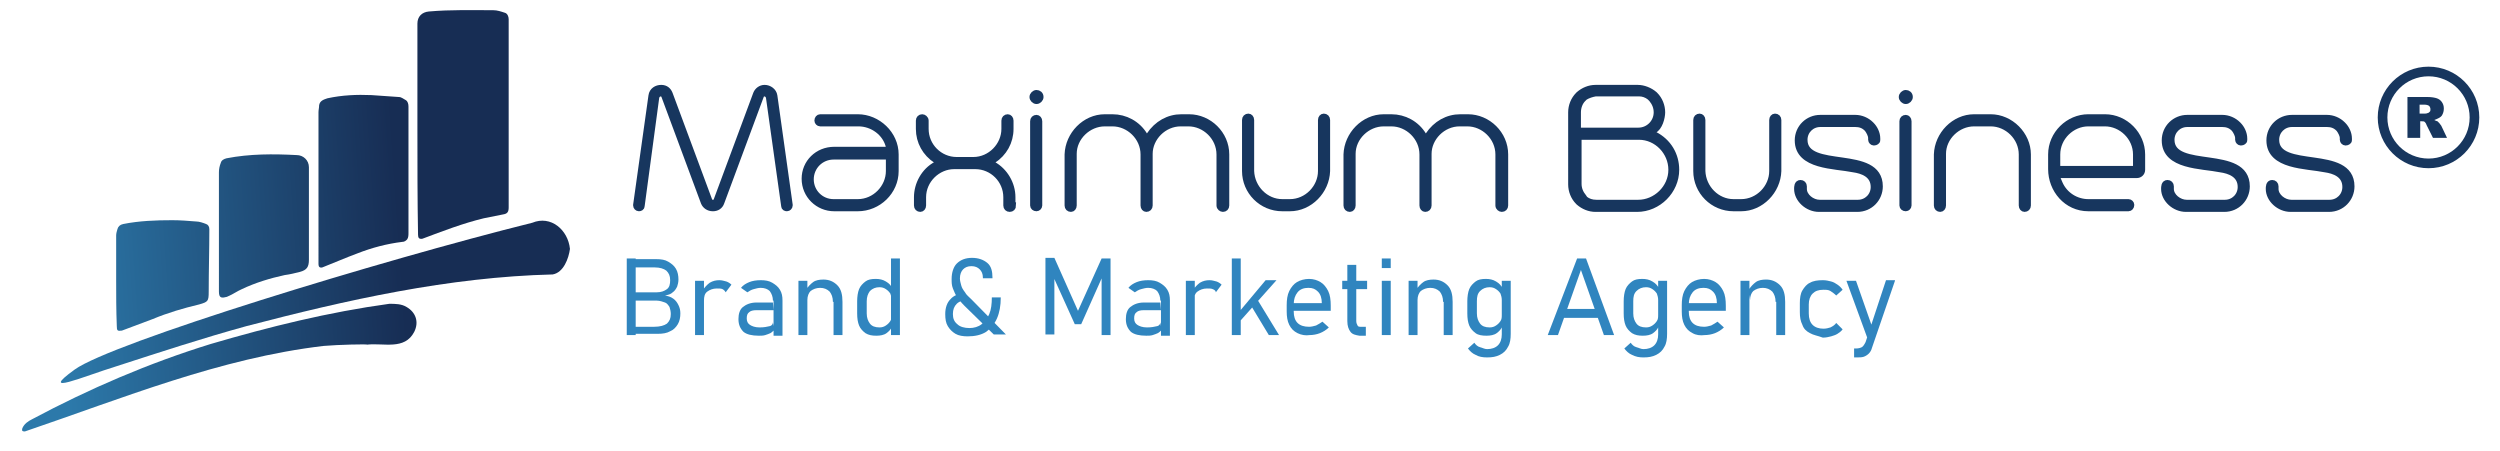
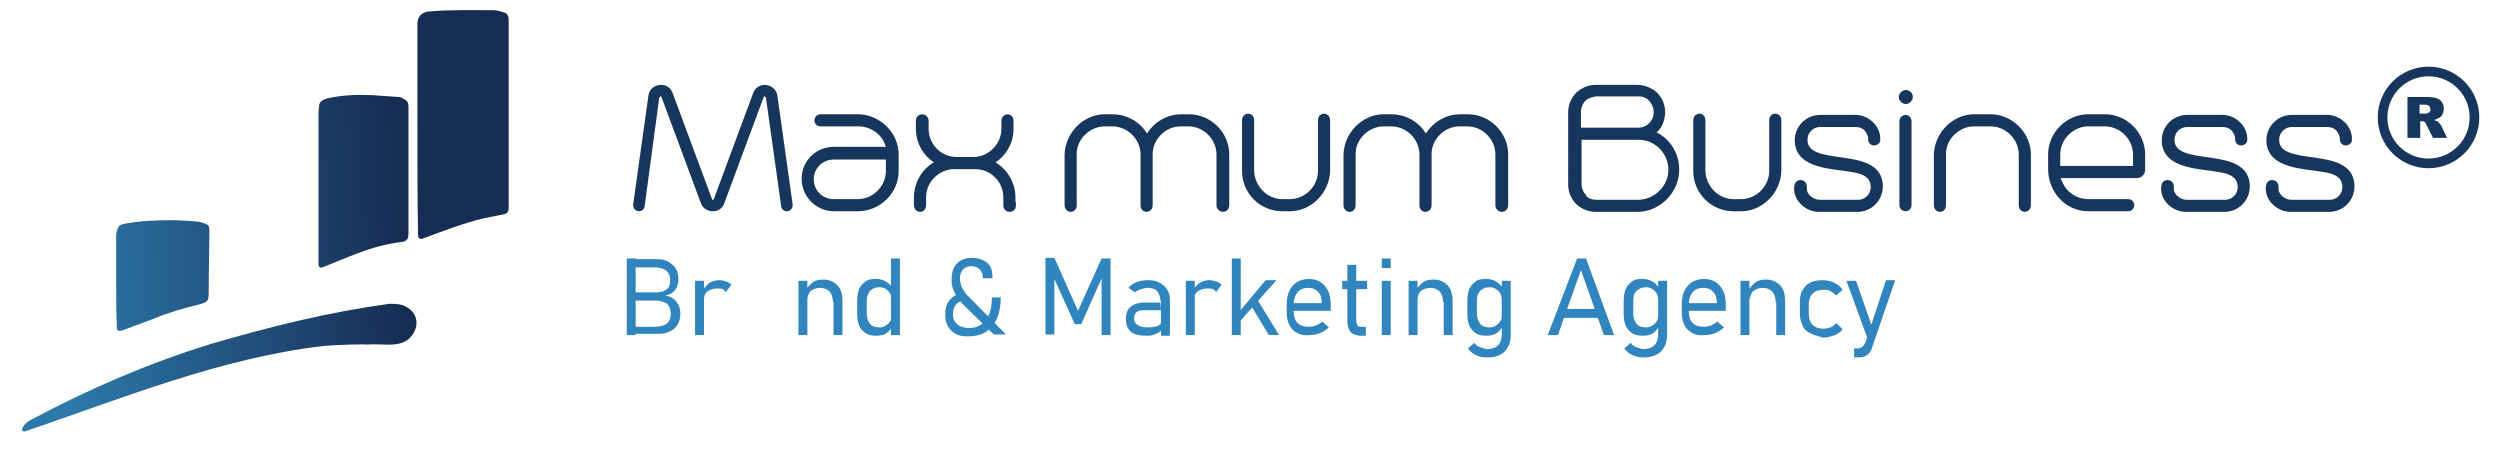
<svg xmlns="http://www.w3.org/2000/svg" x="0px" y="0px" viewBox="0 0 391.7 70.6" xml:space="preserve">
  <g id="Réteg_1" display="none">
    <image display="inline" overflow="visible" opacity="0.39" width="380" height="66" transform="matrix(1.027 0 0 1.027 4.845 -0.256)">	</image>
  </g>
  <g id="Réteg_2">
    <g>
      <path fill="#17365E" stroke="#17365E" stroke-miterlimit="10" d="M100.5,32.3c0,0.2-0.2,0.3-0.4,0.3c-0.2,0-0.4-0.2-0.4-0.4   c0,0,0,0,0-0.1l2.4-17.1c0.1-0.8,0.8-1.2,1.5-1.2c0.7,0,1.1,0.4,1.3,0.9l6.2,16.7c0.1,0.3,0.3,0.4,0.6,0.4c0.3,0,0.5-0.1,0.6-0.4   l6.2-16.7c0.2-0.5,0.7-0.9,1.3-0.9c0.7,0,1.4,0.5,1.5,1.2l2.4,17.1c0,0,0,0,0,0.1c0,0.2-0.2,0.4-0.4,0.4c-0.2,0-0.4-0.1-0.4-0.3   l-2.4-17.1c-0.1-0.3-0.3-0.5-0.6-0.6c-0.3,0-0.6,0.1-0.7,0.4l-6.2,16.7c-0.2,0.6-0.7,0.9-1.3,0.9c-0.7,0-1.2-0.4-1.4-0.9   l-6.2-16.7c-0.1-0.3-0.4-0.4-0.7-0.4c-0.3,0.1-0.5,0.3-0.6,0.6L100.5,32.3z" />
      <path fill="#17365E" stroke="#17365E" stroke-miterlimit="10" d="M134.4,18.4c3.1,0,5.9,2.6,5.9,5.8v2.6c0,3.2-2.7,5.8-5.9,5.8   h-3.7c-2.5,0-4.6-2-4.6-4.6c0-2.5,2-4.5,4.6-4.5h8.7l-0.1-0.5c-0.5-2.2-2.6-3.7-4.8-3.7h-6c-0.2,0-0.4-0.2-0.4-0.4   c0-0.3,0.2-0.5,0.4-0.5h0.4H134.4z M134.4,31.7c2.7,0,4.9-2.3,4.9-4.9v-2.3h-8.7c-2,0-3.6,1.6-3.6,3.6c0,2,1.6,3.6,3.6,3.6h2   H134.4z" />
      <path fill="#17365E" stroke="#17365E" stroke-miterlimit="10" d="M158.7,32.2c0,0.3-0.2,0.5-0.5,0.5c-0.3,0-0.5-0.2-0.5-0.5v-1.3   c0-2.7-2.2-4.9-4.9-4.9h-3.3c-2.6,0-4.9,2.2-4.9,4.9v1.3c0,0.3-0.2,0.5-0.4,0.5c-0.3,0-0.5-0.2-0.5-0.5v-1.3c0-2,1.1-4.1,3-5.1   l0.6-0.3l-0.6-0.4c-1.7-1.1-2.7-2.9-2.7-4.9v-1.3c0-0.3,0.2-0.5,0.5-0.5c0.2,0,0.5,0.2,0.5,0.5v1.3c0,2.7,2.2,4.9,4.9,4.9h2.6   c2.7,0,4.9-2.3,4.9-4.9v-1.3c0-0.3,0.2-0.5,0.5-0.5c0.2,0,0.4,0.2,0.4,0.5v1.3c0,2-1,3.8-2.7,4.9l-0.6,0.4l0.6,0.3   c1.8,1,3,3,3,5.1V32.2z" />
-       <path fill="#17365E" stroke="#17365E" stroke-miterlimit="10" d="M163,15.2c0,0.3-0.3,0.6-0.6,0.6s-0.6-0.3-0.6-0.6   s0.3-0.6,0.6-0.6S163,14.8,163,15.2z M161.9,19c0-0.3,0.2-0.5,0.5-0.5c0.2,0,0.4,0.2,0.4,0.5v13.2c0,0.2-0.2,0.4-0.4,0.4   c-0.3,0-0.5-0.2-0.5-0.4V19z" />
      <path fill="#17365E" stroke="#17365E" stroke-miterlimit="10" d="M192.1,32.2c0,0.3-0.2,0.5-0.5,0.5c-0.2,0-0.5-0.2-0.5-0.5v-8   c0-2.7-2.3-4.9-4.9-4.9H185c-2.7,0-4.9,2.3-4.9,4.8v8.1c0,0.3-0.2,0.5-0.5,0.5c-0.2,0-0.4-0.2-0.4-0.5v-8c0-2.7-2.3-4.9-4.9-4.9   h-1.2c-2.6,0-4.9,2.2-4.9,4.8v8.1c0,0.3-0.2,0.5-0.4,0.5c-0.3,0-0.5-0.2-0.5-0.5v-8c0.1-3.1,2.7-5.8,5.8-5.8h1.2c2,0,3.9,1,5,2.8   l0.4,0.6l0.4-0.6c1.2-1.8,3-2.8,5-2.8h1.2c3.1,0,5.8,2.6,5.8,5.8v0V32.2z" />
      <path fill="#17365E" stroke="#17365E" stroke-miterlimit="10" d="M195.1,18.8c0-0.3,0.2-0.5,0.5-0.5c0.2,0,0.4,0.2,0.4,0.5v8   c0.1,2.7,2.3,4.9,4.9,4.9h1.2c2.7,0,4.9-2.3,4.9-4.9v-8c0-0.3,0.2-0.5,0.4-0.5c0.3,0,0.5,0.2,0.5,0.5v8c-0.1,3.1-2.7,5.8-5.8,5.8   h-1.2c-3.2,0-5.8-2.6-5.8-5.8v0V18.8z" />
      <path fill="#17365E" stroke="#17365E" stroke-miterlimit="10" d="M235.8,32.2c0,0.3-0.2,0.5-0.5,0.5c-0.2,0-0.5-0.2-0.5-0.5v-8   c0-2.7-2.3-4.9-4.9-4.9h-1.2c-2.7,0-4.9,2.3-4.9,4.8v8.1c0,0.3-0.2,0.5-0.5,0.5c-0.2,0-0.4-0.2-0.4-0.5v-8c0-2.7-2.3-4.9-4.9-4.9   h-1.2c-2.6,0-4.9,2.2-4.9,4.8v8.1c0,0.3-0.2,0.5-0.4,0.5c-0.3,0-0.5-0.2-0.5-0.5v-8c0.1-3.1,2.7-5.8,5.8-5.8h1.2c2,0,3.9,1,5,2.8   l0.4,0.6l0.4-0.6c1.2-1.8,3-2.8,5-2.8h1.2c3.1,0,5.8,2.6,5.8,5.8v0V32.2z" />
      <path fill="#17365E" stroke="#17365E" stroke-miterlimit="10" d="M259.3,14.9c0.7,0.7,1.1,1.7,1.1,2.7c0,0.8-0.4,2.4-1.3,2.8   l-0.4,0.4l0.5,0.3c2.2,1.1,3.4,3.2,3.4,5.5c0,3.3-2.8,6.1-6.1,6.1H250c-1,0-1.9-0.4-2.6-1l-0.1-0.1c-0.7-0.7-1.1-1.7-1.1-2.7V17.6   c0-1,0.4-2,1.1-2.7l0.1-0.1c0.7-0.6,1.6-1,2.6-1h6.6c0.9,0,1.9,0.4,2.6,1L259.3,14.9z M248.3,15.2l-0.3,0.3   c-0.5,0.5-0.8,1.3-0.8,2.1v2.9h9.5c1.6,0,2.9-1.3,2.9-2.9c0-0.8-0.3-1.5-0.8-2.1l-0.3-0.3l0,0c-0.5-0.4-1.1-0.6-1.7-0.6H250   C249.4,14.7,248.8,14.9,248.3,15.2L248.3,15.2z M248.3,31.2c0.5,0.4,1.1,0.6,1.8,0.6h6.6c2.7,0,5.2-2.3,5.2-5.2   c0-2.8-2.3-5.2-5.1-5.2h-9.5v7.4c0,0.8,0.3,1.5,0.8,2.1L248.3,31.2L248.3,31.2z" />
      <path fill="#17365E" stroke="#17365E" stroke-miterlimit="10" d="M265.8,18.8c0-0.3,0.2-0.5,0.5-0.5c0.2,0,0.4,0.2,0.4,0.5v8   c0.1,2.7,2.3,4.9,4.9,4.9h1.2c2.7,0,4.9-2.3,4.9-4.9v-8c0-0.3,0.2-0.5,0.4-0.5c0.3,0,0.5,0.2,0.5,0.5v8c-0.1,3.1-2.7,5.8-5.8,5.8   h-1.2c-3.2,0-5.8-2.6-5.8-5.8v0V18.8z" />
      <path fill="#17365E" stroke="#17365E" stroke-miterlimit="10" d="M293.6,22.3c-0.2,0-0.4-0.2-0.4-0.4c0-0.1,0-0.2,0-0.3   c0-0.4-0.3-1-0.6-1.4l-0.1-0.1c-0.5-0.5-1.1-0.7-1.8-0.7h-5.5c-1.4,0-2.5,1.1-2.5,2.5c0,5.1,11.8,1.2,11.8,7.3   c0,1.9-1.5,3.5-3.5,3.5h-6c-1.8,0-3.4-1.5-3.4-3.1c0-0.3,0-0.9,0.5-0.9c0.3,0,0.5,0.2,0.5,0.5c0,0.2,0,0.3,0,0.4   c0,1.2,1.3,2.2,2.5,2.2h6c1.4,0,2.5-1.1,2.5-2.5c0-2-1.8-2.6-3.2-2.8c-2.9-0.6-8.7-0.4-8.7-4.5c0-2,1.6-3.5,3.5-3.5h5.5   c0.9,0,1.8,0.4,2.4,1l0.1,0.1c0.5,0.5,0.9,1.3,0.9,2.1c0,0.1,0,0.2,0,0.3C294.1,22.1,293.9,22.3,293.6,22.3z" />
      <path fill="#17365E" stroke="#17365E" stroke-miterlimit="10" d="M299.2,15.2c0,0.3-0.3,0.6-0.6,0.6c-0.3,0-0.6-0.3-0.6-0.6   s0.3-0.6,0.6-0.6C298.9,14.6,299.2,14.8,299.2,15.2z M298.1,19c0-0.3,0.2-0.5,0.5-0.5c0.2,0,0.4,0.2,0.4,0.5v13.2   c0,0.2-0.2,0.4-0.4,0.4c-0.3,0-0.5-0.2-0.5-0.4V19z" />
      <path fill="#17365E" stroke="#17365E" stroke-miterlimit="10" d="M317.7,32.2c0,0.3-0.2,0.5-0.5,0.5c-0.2,0-0.4-0.2-0.4-0.5v-8   c0-2.7-2.3-4.9-4.9-4.9h-2.6c-2.6,0-4.9,2.2-4.9,4.8v8.1c0,0.3-0.2,0.5-0.4,0.5c-0.3,0-0.5-0.2-0.5-0.5v-8   c0.1-3.1,2.7-5.8,5.8-5.8h2.6c3.1,0,5.8,2.7,5.8,5.8v0V32.2z" />
      <path fill="#17365E" stroke="#17365E" stroke-miterlimit="10" d="M322.7,28.8c0.8,1.8,2.6,2.9,4.5,2.9h6.3c0.2,0,0.4,0.2,0.4,0.4   c0,0.3-0.2,0.5-0.4,0.5h-6.3c-3.4,0-5.8-2.9-5.8-6.1v-2.3c0-3.2,2.7-5.8,5.8-5.8h2.6c3.2,0,5.8,2.7,5.8,5.8v2.4   c0,0.5-0.4,0.8-0.8,0.8h-12.7L322.7,28.8z M334.7,24.2c0-2.7-2.3-4.9-4.9-4.9h-2.6c-2.6,0-4.9,2.2-4.9,4.9v2.3h12.4V24.2z" />
      <path fill="#17365E" stroke="#17365E" stroke-miterlimit="10" d="M351.1,22.3c-0.2,0-0.4-0.2-0.4-0.4c0-0.1,0-0.2,0-0.3   c0-0.4-0.3-1-0.6-1.4l-0.1-0.1c-0.5-0.5-1.1-0.7-1.8-0.7h-5.5c-1.4,0-2.5,1.1-2.5,2.5c0,5.1,11.8,1.2,11.8,7.3   c0,1.9-1.5,3.5-3.5,3.5h-6c-1.8,0-3.4-1.5-3.4-3.1c0-0.3,0-0.9,0.5-0.9c0.3,0,0.5,0.2,0.5,0.5c0,0.2,0,0.3,0,0.4   c0,1.2,1.3,2.2,2.5,2.2h6c1.4,0,2.5-1.1,2.5-2.5c0-2-1.8-2.6-3.2-2.8c-2.9-0.6-8.7-0.4-8.7-4.5c0-2,1.6-3.5,3.5-3.5h5.5   c0.9,0,1.8,0.4,2.4,1l0.1,0.1c0.5,0.5,0.9,1.3,0.9,2.1c0,0.1,0,0.2,0,0.3C351.6,22.1,351.4,22.3,351.1,22.3z" />
      <path fill="#17365E" stroke="#17365E" stroke-miterlimit="10" d="M367.5,22.3c-0.2,0-0.4-0.2-0.4-0.4c0-0.1,0-0.2,0-0.3   c0-0.4-0.3-1-0.6-1.4l-0.1-0.1c-0.5-0.5-1.1-0.7-1.8-0.7h-5.5c-1.4,0-2.5,1.1-2.5,2.5c0,5.1,11.8,1.2,11.8,7.3   c0,1.9-1.5,3.5-3.5,3.5h-6c-1.8,0-3.4-1.5-3.4-3.1c0-0.3,0-0.9,0.5-0.9c0.3,0,0.5,0.2,0.5,0.5c0,0.2,0,0.3,0,0.4   c0,1.2,1.3,2.2,2.5,2.2h6c1.4,0,2.5-1.1,2.5-2.5c0-2-1.8-2.6-3.2-2.8c-2.9-0.6-8.7-0.4-8.7-4.5c0-2,1.6-3.5,3.5-3.5h5.5   c0.9,0,1.8,0.4,2.4,1l0.1,0.1c0.5,0.5,0.9,1.3,0.9,2.1c0,0.1,0,0.2,0,0.3C368,22.1,367.8,22.3,367.5,22.3z" />
    </g>
    <g>
      <path fill="#3085BF" d="M98.2,40.5h1.4v12h-1.4V40.5z M99.2,51.2h3.3c0.9,0,1.6-0.2,2-0.5c0.4-0.4,0.6-0.8,0.6-1.5v0   c0-0.4-0.1-0.8-0.2-1.1c-0.2-0.3-0.4-0.6-0.7-0.7s-0.8-0.3-1.3-0.3h-3.7v-1.3h3.7c0.7,0,1.2-0.2,1.6-0.5c0.4-0.3,0.5-0.8,0.5-1.4   c0-0.7-0.2-1.1-0.6-1.5c-0.4-0.3-1-0.5-1.8-0.5h-3.5v-1.3h3.7c0.8,0,1.4,0.1,1.9,0.4c0.5,0.3,0.9,0.6,1.2,1.1   c0.3,0.5,0.4,1.1,0.4,1.7c0,0.4-0.1,0.8-0.2,1.1c-0.2,0.4-0.4,0.7-0.7,0.9c-0.3,0.3-0.7,0.4-1.2,0.5c0.5,0.1,0.9,0.2,1.3,0.5   c0.4,0.3,0.6,0.6,0.8,1c0.2,0.4,0.3,0.8,0.3,1.3v0c0,0.6-0.1,1.2-0.4,1.7s-0.7,0.9-1.2,1.1c-0.5,0.3-1.2,0.4-1.9,0.4h-3.9V51.2z" />
      <path fill="#3085BF" d="M108.9,44h1.4v8.5h-1.4V44z M113.2,45.3c-0.2-0.1-0.5-0.1-0.9-0.1c-0.6,0-1.1,0.2-1.5,0.5   s-0.5,0.8-0.5,1.4l-0.2-1.6c0.3-0.5,0.7-0.9,1.1-1.2c0.5-0.3,1-0.4,1.5-0.4c0.4,0,0.7,0.1,1.1,0.2c0.3,0.1,0.6,0.3,0.8,0.5   l-0.9,1.2C113.6,45.6,113.4,45.4,113.2,45.3z" />
-       <path fill="#3085BF" d="M116.5,52c-0.5-0.5-0.8-1.1-0.8-2c0-0.8,0.2-1.5,0.7-1.9c0.5-0.4,1.2-0.7,2.1-0.7h2.6l0.1,1.2h-2.7   c-0.5,0-0.9,0.1-1.1,0.3c-0.3,0.2-0.4,0.5-0.4,1c0,0.5,0.2,0.8,0.5,1c0.3,0.2,0.8,0.4,1.5,0.4c0.7,0,1.2-0.1,1.6-0.2   c0.4-0.1,0.5-0.4,0.5-0.6l0.2,1.2c-0.2,0.2-0.4,0.4-0.6,0.5c-0.2,0.1-0.5,0.2-0.8,0.3s-0.7,0.1-1,0.1   C117.8,52.6,117,52.4,116.5,52z M121.1,47.1c0-0.6-0.2-1.1-0.5-1.5c-0.3-0.3-0.8-0.5-1.4-0.5c-0.4,0-0.7,0.1-1.1,0.2   c-0.4,0.1-0.7,0.3-1,0.5l-1-0.7c0.3-0.4,0.8-0.7,1.3-0.9c0.5-0.2,1.1-0.3,1.8-0.3c0.7,0,1.3,0.1,1.8,0.4c0.5,0.3,0.9,0.6,1.2,1.1   s0.4,1,0.4,1.7v5.5h-1.4V47.1z" />
      <path fill="#3085BF" d="M125.1,44h1.4v8.5h-1.4V44z M130.5,47.3c0-0.7-0.2-1.2-0.5-1.6c-0.4-0.4-0.9-0.6-1.5-0.6   c-0.6,0-1.1,0.2-1.5,0.5c-0.3,0.3-0.5,0.8-0.5,1.4l-0.2-1.6c0.3-0.5,0.7-0.9,1.1-1.2s1-0.4,1.6-0.4c0.9,0,1.6,0.3,2.2,0.9   s0.8,1.5,0.8,2.6v5.2h-1.4V47.3z" />
      <path fill="#3085BF" d="M135.6,52.2c-0.4-0.3-0.8-0.7-1-1.2s-0.3-1.1-0.3-1.9v-1.9c0-0.7,0.1-1.4,0.3-1.9s0.6-0.9,1-1.2   c0.4-0.3,0.9-0.4,1.6-0.4c0.6,0,1.1,0.1,1.6,0.4c0.5,0.3,0.8,0.6,1.1,1.2l-0.2,1.7c0-0.4-0.1-0.7-0.2-1c-0.2-0.3-0.4-0.5-0.7-0.7   c-0.3-0.2-0.6-0.3-1-0.3c-0.6,0-1.1,0.2-1.5,0.6c-0.3,0.4-0.5,0.9-0.5,1.6v1.9c0,0.7,0.2,1.2,0.5,1.6c0.3,0.4,0.8,0.6,1.5,0.6   c0.4,0,0.7-0.1,1-0.3c0.3-0.2,0.5-0.4,0.7-0.7c0.2-0.3,0.2-0.6,0.2-1l0.1,1.8c-0.2,0.5-0.5,0.8-0.9,1.1c-0.4,0.3-1,0.4-1.6,0.4   C136.6,52.6,136.1,52.5,135.6,52.2z M139.6,40.5h1.4v12h-1.4V40.5z" />
      <path fill="#3085BF" d="M149.9,47.6c-0.4,0.4-0.6,0.9-0.6,1.6c0,0.7,0.2,1.2,0.7,1.6c0.4,0.4,1.1,0.6,1.9,0.6   c0.7,0,1.4-0.2,1.9-0.6c0.5-0.4,0.9-0.9,1.2-1.6s0.4-1.6,0.4-2.6h1.4c0,1.3-0.2,2.4-0.6,3.3c-0.4,0.9-1,1.6-1.7,2.1   c-0.8,0.5-1.8,0.7-2.9,0.7c-0.7,0-1.4-0.1-1.9-0.4c-0.5-0.3-0.9-0.7-1.2-1.2c-0.3-0.5-0.4-1.1-0.4-1.9c0-1,0.3-1.8,0.8-2.3   c0.5-0.6,1.3-0.9,2.3-1l0.7,1.2C150.9,47,150.3,47.2,149.9,47.6z M151.1,47.9c-0.5-0.5-0.8-0.9-1.1-1.3c-0.3-0.4-0.5-0.9-0.7-1.4   c-0.2-0.5-0.2-1-0.2-1.5c0-1,0.3-1.9,0.8-2.4c0.6-0.6,1.4-0.9,2.4-0.9c1,0,1.8,0.3,2.4,0.8s0.8,1.3,0.8,2.3v0.1H154v-0.1   c0-0.6-0.2-1-0.5-1.3c-0.3-0.3-0.7-0.5-1.3-0.5c-0.6,0-1,0.2-1.3,0.5s-0.5,0.8-0.5,1.4c0,0.4,0.1,0.7,0.2,1.1s0.3,0.7,0.6,1.1   c0.2,0.4,0.6,0.7,1,1.1l5.4,5.5h-1.9L151.1,47.9z" />
      <path fill="#3085BF" d="M172.6,40.5h1.4v12h-1.4v-9.6l0.1,0.5l-3.3,7.4h-1l-3.3-7.3l0.1-0.7v9.6h-1.4v-12h1.4l3.7,8.3L172.6,40.5z   " />
      <path fill="#3085BF" d="M177.2,52c-0.5-0.5-0.8-1.1-0.8-2c0-0.8,0.2-1.5,0.7-1.9c0.5-0.4,1.2-0.7,2.1-0.7h2.6l0.1,1.2h-2.7   c-0.5,0-0.9,0.1-1.1,0.3c-0.3,0.2-0.4,0.5-0.4,1c0,0.5,0.2,0.8,0.5,1c0.3,0.2,0.8,0.4,1.5,0.4c0.7,0,1.2-0.1,1.6-0.2   c0.4-0.1,0.5-0.4,0.5-0.6l0.2,1.2c-0.2,0.2-0.4,0.4-0.6,0.5c-0.2,0.1-0.5,0.2-0.8,0.3s-0.7,0.1-1,0.1   C178.5,52.6,177.7,52.4,177.2,52z M181.8,47.1c0-0.6-0.2-1.1-0.5-1.5c-0.3-0.3-0.8-0.5-1.4-0.5c-0.4,0-0.7,0.1-1.1,0.2   c-0.4,0.1-0.7,0.3-1,0.5l-1-0.7c0.3-0.4,0.8-0.7,1.3-0.9c0.5-0.2,1.1-0.3,1.8-0.3c0.7,0,1.3,0.1,1.8,0.4c0.5,0.3,0.9,0.6,1.2,1.1   s0.4,1,0.4,1.7v5.5h-1.4V47.1z" />
      <path fill="#3085BF" d="M185.8,44h1.4v8.5h-1.4V44z M190,45.3c-0.2-0.1-0.5-0.1-0.9-0.1c-0.6,0-1.1,0.2-1.5,0.5s-0.5,0.8-0.5,1.4   l-0.2-1.6c0.3-0.5,0.7-0.9,1.1-1.2c0.5-0.3,1-0.4,1.5-0.4c0.4,0,0.7,0.1,1.1,0.2c0.3,0.1,0.6,0.3,0.8,0.5l-0.9,1.2   C190.5,45.6,190.3,45.4,190,45.3z" />
      <path fill="#3085BF" d="M193,40.5h1.4v12H193V40.5z M193.7,49.4l4.6-5.5h1.7l-6.5,7.3L193.7,49.4z M195.9,47.7l0.9-1.1l3.6,5.9   h-1.6L195.9,47.7z" />
      <path fill="#3085BF" d="M203.3,52.2c-0.6-0.3-1-0.7-1.3-1.3c-0.3-0.6-0.4-1.3-0.4-2.1v-1c0-0.8,0.1-1.6,0.4-2.2s0.7-1.1,1.2-1.4   c0.5-0.3,1.2-0.5,1.9-0.5c0.7,0,1.3,0.2,1.8,0.5c0.5,0.3,0.9,0.8,1.2,1.4c0.3,0.6,0.4,1.4,0.4,2.3v0.8h-6v-1.2h4.6v0   c0-0.8-0.2-1.4-0.6-1.8c-0.4-0.4-0.8-0.6-1.5-0.6c-0.7,0-1.3,0.2-1.7,0.7c-0.4,0.5-0.6,1.1-0.6,1.9v1.1c0,0.8,0.2,1.4,0.6,1.8   c0.4,0.4,1,0.6,1.8,0.6c0.4,0,0.7-0.1,1.1-0.2c0.4-0.2,0.7-0.4,1-0.6l1,0.9c-0.4,0.4-0.9,0.7-1.4,0.9s-1.1,0.3-1.6,0.3   C204.6,52.6,203.9,52.5,203.3,52.2z" />
      <path fill="#3085BF" d="M210.3,44h3.9v1.3h-3.9V44z M211.6,52c-0.3-0.4-0.5-0.9-0.5-1.7v-8.8h1.4v8.8c0,0.3,0.1,0.5,0.2,0.7   c0.1,0.2,0.3,0.2,0.5,0.2h0.8v1.4h-1C212.4,52.5,211.9,52.4,211.6,52z" />
      <path fill="#3085BF" d="M216.5,40.5h1.4V42h-1.4V40.5z M216.5,44h1.4v8.5h-1.4V44z" />
      <path fill="#3085BF" d="M220.7,44h1.4v8.5h-1.4V44z M226.1,47.3c0-0.7-0.2-1.2-0.5-1.6c-0.4-0.4-0.9-0.6-1.5-0.6   c-0.6,0-1.1,0.2-1.5,0.5c-0.3,0.3-0.5,0.8-0.5,1.4l-0.2-1.6c0.3-0.5,0.7-0.9,1.1-1.2s1-0.4,1.6-0.4c0.9,0,1.6,0.3,2.2,0.9   s0.8,1.5,0.8,2.6v5.2h-1.4V47.3z" />
      <path fill="#3085BF" d="M231.2,52.2c-0.4-0.3-0.8-0.7-1-1.2c-0.2-0.5-0.3-1.1-0.3-1.9v-1.9c0-0.7,0.1-1.4,0.3-1.9   c0.2-0.5,0.6-0.9,1-1.2c0.4-0.3,0.9-0.4,1.6-0.4c0.6,0,1.1,0.1,1.6,0.4c0.5,0.3,0.8,0.6,1.1,1.2l-0.2,1.7c0-0.4-0.1-0.7-0.2-1   c-0.2-0.3-0.4-0.5-0.7-0.7s-0.6-0.3-1-0.3c-0.6,0-1.1,0.2-1.5,0.6s-0.5,0.9-0.5,1.6v1.9c0,0.7,0.2,1.2,0.5,1.6   c0.3,0.4,0.8,0.6,1.5,0.6c0.4,0,0.7-0.1,1-0.3c0.3-0.2,0.5-0.4,0.7-0.7c0.2-0.3,0.2-0.6,0.2-1l0.1,1.8c-0.2,0.5-0.5,0.8-0.9,1.1   c-0.4,0.3-1,0.4-1.6,0.4C232.2,52.6,231.6,52.5,231.2,52.2z M231.2,55.6c-0.5-0.2-0.9-0.6-1.2-1l1-0.9c0.2,0.3,0.5,0.6,0.9,0.7   s0.7,0.3,1.1,0.3c0.7,0,1.3-0.2,1.7-0.6c0.4-0.4,0.6-1,0.6-1.7V44h1.4v8.3c0,0.8-0.1,1.5-0.4,2c-0.3,0.6-0.7,1-1.3,1.3   s-1.2,0.4-2,0.4C232.3,56,231.7,55.9,231.2,55.6z" />
      <path fill="#3085BF" d="M247.1,40.5h1.4l4.4,12h-1.6l-3.6-10.2l-3.6,10.2h-1.6L247.1,40.5z M244.7,48.4h6.3v1.4h-6.3V48.4z" />
      <path fill="#3085BF" d="M255.7,52.2c-0.4-0.3-0.8-0.7-1-1.2c-0.2-0.5-0.3-1.1-0.3-1.9v-1.9c0-0.7,0.1-1.4,0.3-1.9   c0.2-0.5,0.6-0.9,1-1.2c0.4-0.3,0.9-0.4,1.6-0.4c0.6,0,1.1,0.1,1.6,0.4c0.5,0.3,0.8,0.6,1.1,1.2l-0.2,1.7c0-0.4-0.1-0.7-0.2-1   c-0.2-0.3-0.4-0.5-0.7-0.7s-0.6-0.3-1-0.3c-0.6,0-1.1,0.2-1.5,0.6s-0.5,0.9-0.5,1.6v1.9c0,0.7,0.2,1.2,0.5,1.6   c0.3,0.4,0.8,0.6,1.5,0.6c0.4,0,0.7-0.1,1-0.3c0.3-0.2,0.5-0.4,0.7-0.7c0.2-0.3,0.2-0.6,0.2-1l0.1,1.8c-0.2,0.5-0.5,0.8-0.9,1.1   c-0.4,0.3-1,0.4-1.6,0.4C256.7,52.6,256.2,52.5,255.7,52.2z M255.7,55.6c-0.5-0.2-0.9-0.6-1.2-1l1-0.9c0.2,0.3,0.5,0.6,0.9,0.7   s0.7,0.3,1.1,0.3c0.7,0,1.3-0.2,1.7-0.6c0.4-0.4,0.6-1,0.6-1.7V44h1.4v8.3c0,0.8-0.1,1.5-0.4,2c-0.3,0.6-0.7,1-1.3,1.3   s-1.2,0.4-2,0.4C256.8,56,256.3,55.9,255.7,55.6z" />
      <path fill="#3085BF" d="M265.2,52.2c-0.6-0.3-1-0.7-1.3-1.3c-0.3-0.6-0.4-1.3-0.4-2.1v-1c0-0.8,0.1-1.6,0.4-2.2   c0.3-0.6,0.7-1.1,1.2-1.4s1.2-0.5,1.9-0.5c0.7,0,1.3,0.2,1.8,0.5c0.5,0.3,0.9,0.8,1.2,1.4c0.3,0.6,0.4,1.4,0.4,2.3v0.8h-6v-1.2   h4.6v0c0-0.8-0.2-1.4-0.6-1.8c-0.4-0.4-0.8-0.6-1.5-0.6c-0.7,0-1.3,0.2-1.7,0.7s-0.6,1.1-0.6,1.9v1.1c0,0.8,0.2,1.4,0.6,1.8   s1,0.6,1.8,0.6c0.4,0,0.7-0.1,1.1-0.2c0.4-0.2,0.7-0.4,1-0.6l1,0.9c-0.4,0.4-0.9,0.7-1.4,0.9s-1.1,0.3-1.6,0.3   C266.4,52.6,265.7,52.5,265.2,52.2z" />
      <path fill="#3085BF" d="M272.7,44h1.4v8.5h-1.4V44z M278.2,47.3c0-0.7-0.2-1.2-0.5-1.6c-0.4-0.4-0.9-0.6-1.5-0.6   c-0.6,0-1.1,0.2-1.5,0.5c-0.3,0.3-0.5,0.8-0.5,1.4l-0.2-1.6c0.3-0.5,0.7-0.9,1.1-1.2s1-0.4,1.6-0.4c0.9,0,1.6,0.3,2.2,0.9   s0.8,1.5,0.8,2.6v5.2h-1.4V47.3z" />
      <path fill="#3085BF" d="M283.6,52.2c-0.6-0.3-1-0.7-1.2-1.3c-0.3-0.6-0.4-1.2-0.4-2v-1.4c0-0.8,0.1-1.5,0.4-2   c0.3-0.5,0.7-1,1.2-1.2c0.5-0.3,1.2-0.4,2-0.4c0.5,0,0.9,0.1,1.3,0.2c0.4,0.1,0.7,0.3,1,0.5c0.3,0.2,0.6,0.5,0.8,0.8l-1,0.9   c-0.3-0.3-0.6-0.5-0.9-0.7s-0.7-0.2-1.1-0.2c-0.8,0-1.3,0.2-1.7,0.6s-0.6,1-0.6,1.7v1.4c0,0.8,0.2,1.4,0.6,1.8s1,0.6,1.7,0.6   c0.4,0,0.8-0.1,1.1-0.2c0.4-0.2,0.7-0.4,0.9-0.7l1,1c-0.2,0.3-0.5,0.5-0.8,0.7s-0.7,0.3-1,0.4c-0.4,0.1-0.8,0.2-1.3,0.2   C284.8,52.6,284.1,52.5,283.6,52.2z" />
      <path fill="#3085BF" d="M289.3,44h1.5l2.7,7.7l-0.8,1.6L289.3,44z M296.9,44l-3.6,10.5c-0.1,0.4-0.3,0.7-0.5,0.9   c-0.2,0.2-0.5,0.4-0.8,0.5c-0.3,0.1-0.7,0.1-1.2,0.1h-0.3v-1.4h0.3c0.4,0,0.7-0.1,0.9-0.2s0.4-0.4,0.6-0.8l3.2-9.7H296.9z" />
    </g>
    <circle fill="none" stroke="#17365E" stroke-width="1.512" stroke-miterlimit="10" cx="380.5" cy="18.4" r="7.2" />
    <g>
      <path fill="#17365E" d="M377.2,21.7v-6.5h3.2c0.6,0,1.1,0.1,1.4,0.2c0.3,0.1,0.6,0.3,0.8,0.6c0.2,0.3,0.3,0.6,0.3,1   c0,0.4-0.1,0.7-0.2,0.9c-0.1,0.3-0.4,0.5-0.6,0.6c-0.2,0.1-0.4,0.2-0.7,0.3c0.2,0.1,0.4,0.2,0.5,0.2c0.1,0.1,0.2,0.2,0.3,0.3   s0.2,0.3,0.3,0.4l0.9,1.9h-2.2l-1-2c-0.1-0.3-0.2-0.4-0.3-0.5c-0.1-0.1-0.3-0.1-0.5-0.1h-0.2v2.6H377.2z M379.1,17.8h0.8   c0.1,0,0.3,0,0.5-0.1c0.1,0,0.2-0.1,0.3-0.2c0.1-0.1,0.1-0.2,0.1-0.4c0-0.2-0.1-0.4-0.2-0.5c-0.1-0.1-0.4-0.2-0.7-0.2h-0.8V17.8z" />
    </g>
    <g>
      <g>
        <linearGradient id="SVGID_1_" gradientUnits="userSpaceOnUse" x1="8.213" y1="23.584" x2="61.496" y2="19.929">
          <stop offset="0" style="stop-color:#2C79AA" />
          <stop offset="1" style="stop-color:#172D54" />
        </linearGradient>
        <path fill="url(#SVGID_1_)" d="M65.4,20.1c0-5.5,0-11,0-16.4c0-1.1,0.7-1.8,1.8-1.9c3.4-0.3,6.8-0.2,10.1-0.2    c0.6,0,1.2,0.2,1.8,0.4c0.4,0.1,0.6,0.6,0.6,1c0,1.4,0,2.8,0,4.2c0,8.4,0,16.9,0,25.3c0,0.7-0.2,1-0.9,1.1c-1,0.2-2,0.4-3,0.6    c-3.3,0.8-6.4,2-9.6,3.2c-0.5,0.1-0.7-0.1-0.7-0.6C65.4,31.2,65.4,25.7,65.4,20.1C65.4,20.1,65.4,20.1,65.4,20.1z" />
        <linearGradient id="SVGID_2_" gradientUnits="userSpaceOnUse" x1="10.012" y1="49.816" x2="63.295" y2="46.161">
          <stop offset="0" style="stop-color:#2C79AA" />
          <stop offset="1" style="stop-color:#172D54" />
        </linearGradient>
-         <path fill="url(#SVGID_2_)" d="M89.3,39c-0.2,1.5-1,3.7-2.7,4c-16.3,0.4-32.3,4-48,8.1c-6.9,1.9-13.6,4.1-20.4,6.3    c-5.2,1.6-12.3,4.7-6.5,0.5s48-17.1,71.7-23C86.3,33.7,89,36,89.3,39z" />
        <linearGradient id="SVGID_3_" gradientUnits="userSpaceOnUse" x1="8.751" y1="31.43" x2="62.034" y2="27.775">
          <stop offset="0" style="stop-color:#2C79AA" />
          <stop offset="1" style="stop-color:#172D54" />
        </linearGradient>
        <path fill="url(#SVGID_3_)" d="M49.9,29.2c0-3.9,0-7.7,0-11.6c0-0.4,0.1-0.7,0.1-1.1c0.1-0.7,0.7-0.9,1.3-1.1    c2.3-0.5,4.6-0.6,6.9-0.5c1.4,0.1,2.9,0.2,4.3,0.3c0.4,0,0.7,0.3,1.1,0.5c0.3,0.2,0.4,0.6,0.4,1c0,6.6,0,13.2,0,19.8    c0,0.3,0,0.7-0.2,1c-0.2,0.2-0.4,0.4-0.8,0.4c-2.4,0.3-4.7,0.9-7,1.8c-1.9,0.7-3.7,1.5-5.5,2.2c-0.4,0.1-0.6-0.1-0.6-0.5    C49.9,37.3,49.9,33.2,49.9,29.2z" />
        <linearGradient id="SVGID_4_" gradientUnits="userSpaceOnUse" x1="9.165" y1="37.465" x2="62.448" y2="33.811">
          <stop offset="0" style="stop-color:#2C79AA" />
          <stop offset="1" style="stop-color:#172D54" />
        </linearGradient>
-         <path fill="url(#SVGID_4_)" d="M34.3,36.4c0-3.1,0-6.3,0-9.4c0-0.5,0.1-1,0.3-1.5c0.1-0.4,0.5-0.6,0.9-0.7    c3.6-0.7,7.3-0.7,11-0.5c1,0,1.9,0.8,1.9,1.9c0,4.8,0,9.7,0,14.5c0,1.1-0.3,1.6-1.4,1.9c-0.8,0.2-1.6,0.4-2.4,0.5    c-2.3,0.5-4.6,1.2-6.7,2.2c-0.7,0.3-1.4,0.8-2.1,1.1c-0.1,0-0.2,0.1-0.2,0.1c-0.8,0.2-1.3,0.3-1.3-0.8    C34.3,42.7,34.3,39.5,34.3,36.4C34.3,36.4,34.3,36.4,34.3,36.4z" />
        <linearGradient id="SVGID_5_" gradientUnits="userSpaceOnUse" x1="10.648" y1="59.091" x2="63.931" y2="55.436">
          <stop offset="0" style="stop-color:#2C79AA" />
          <stop offset="1" style="stop-color:#172D54" />
        </linearGradient>
        <path fill="url(#SVGID_5_)" d="M50.7,54.2c-16.2,1.9-31.5,8.2-46.8,13.4c-0.1,0-0.3,0-0.4-0.1c-0.1-0.1,0-0.3,0-0.4    C3.8,66.4,4.4,66,5,65.7c9-4.8,18.3-8.8,28-11.8c9.2-2.7,18.5-5,28-6.3c0.9,0,1.9,0,2.7,0.5c1.4,0.8,2,2.3,1.2,3.9    c-1.5,2.9-4.8,1.7-7.4,2C57.6,53.9,53,54,50.7,54.2z" />
        <linearGradient id="SVGID_6_" gradientUnits="userSpaceOnUse" x1="9.608" y1="43.928" x2="62.892" y2="40.273">
          <stop offset="0" style="stop-color:#2C79AA" />
          <stop offset="1" style="stop-color:#172D54" />
        </linearGradient>
        <path fill="url(#SVGID_6_)" d="M18.2,43.9c0-2.3,0-4.7,0-7c0-0.3,0.1-0.7,0.2-1c0.1-0.4,0.4-0.7,0.9-0.8c2.5-0.5,5.1-0.6,7.7-0.6    c1.2,0,2.5,0.1,3.7,0.2c0.5,0,1.1,0.2,1.6,0.4c0.3,0.1,0.5,0.4,0.5,0.8c0,3.3-0.1,6.5-0.1,9.8c0,1.5-0.1,1.6-1.5,2    c-2.5,0.6-4.9,1.3-7.3,2.3c-1.6,0.6-3.2,1.2-4.8,1.8c-0.7,0.1-0.8,0-0.8-0.7C18.2,48.6,18.2,46.2,18.2,43.9z" />
      </g>
    </g>
  </g>
</svg>